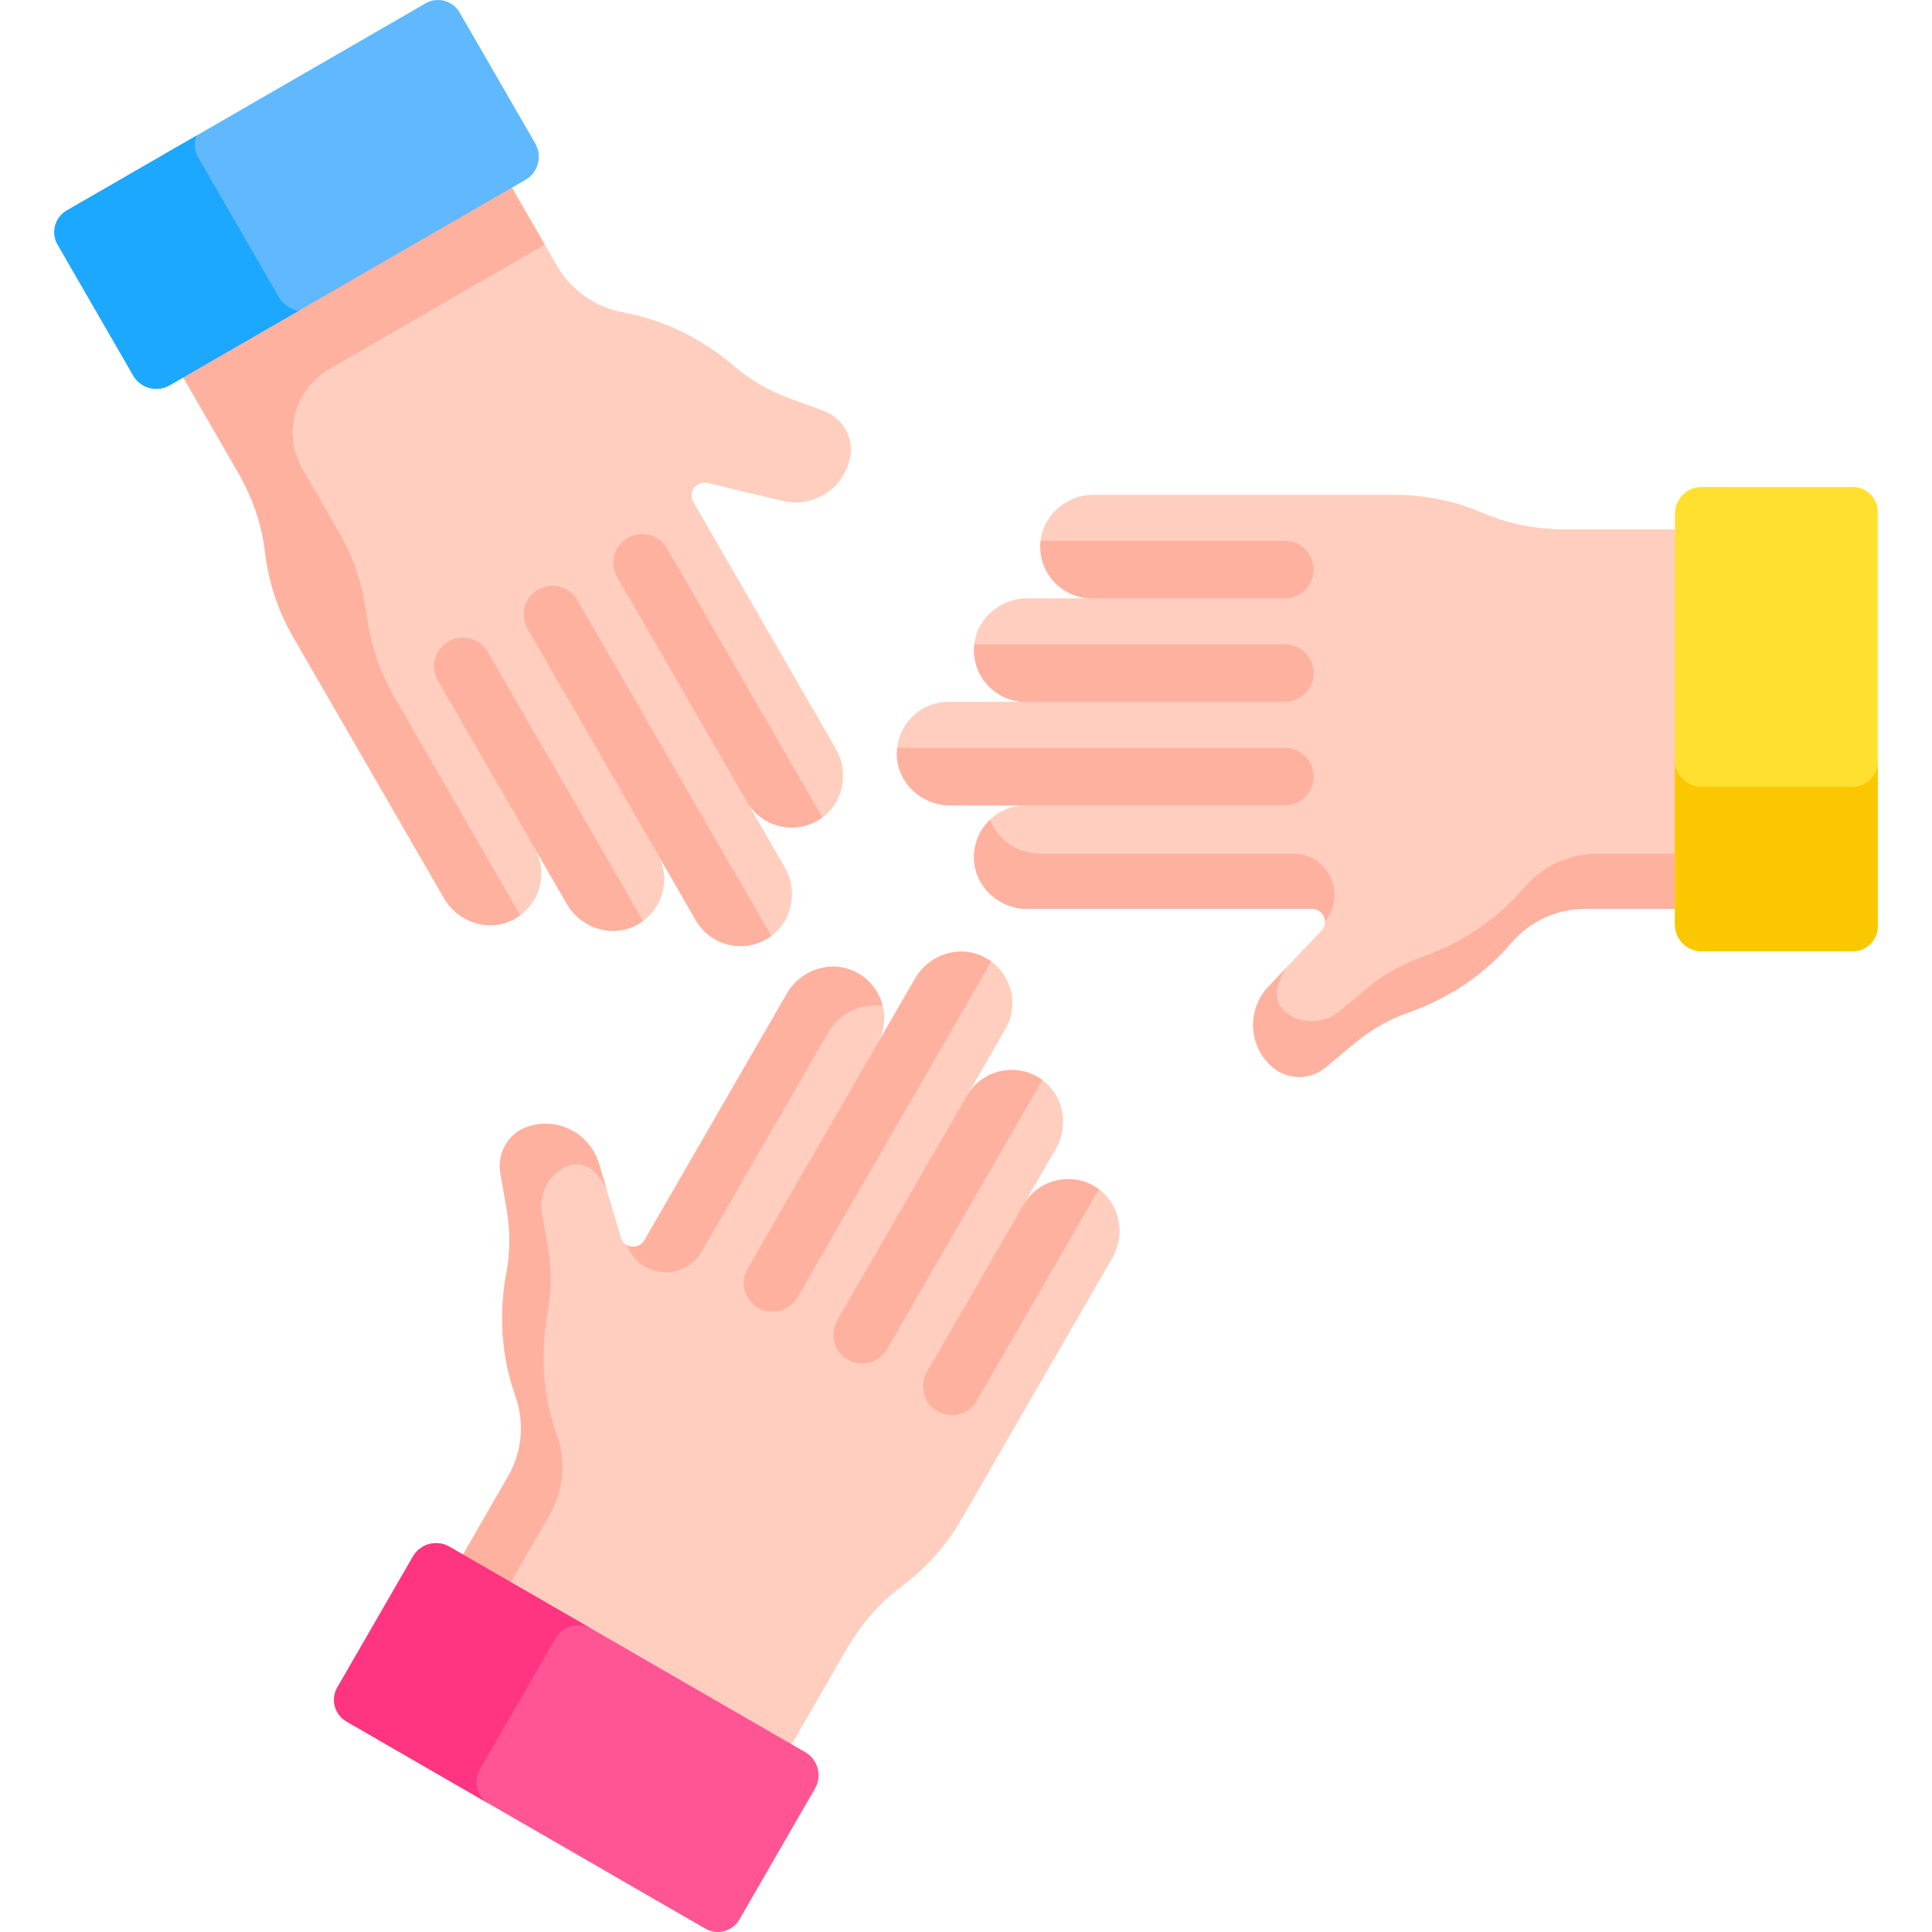
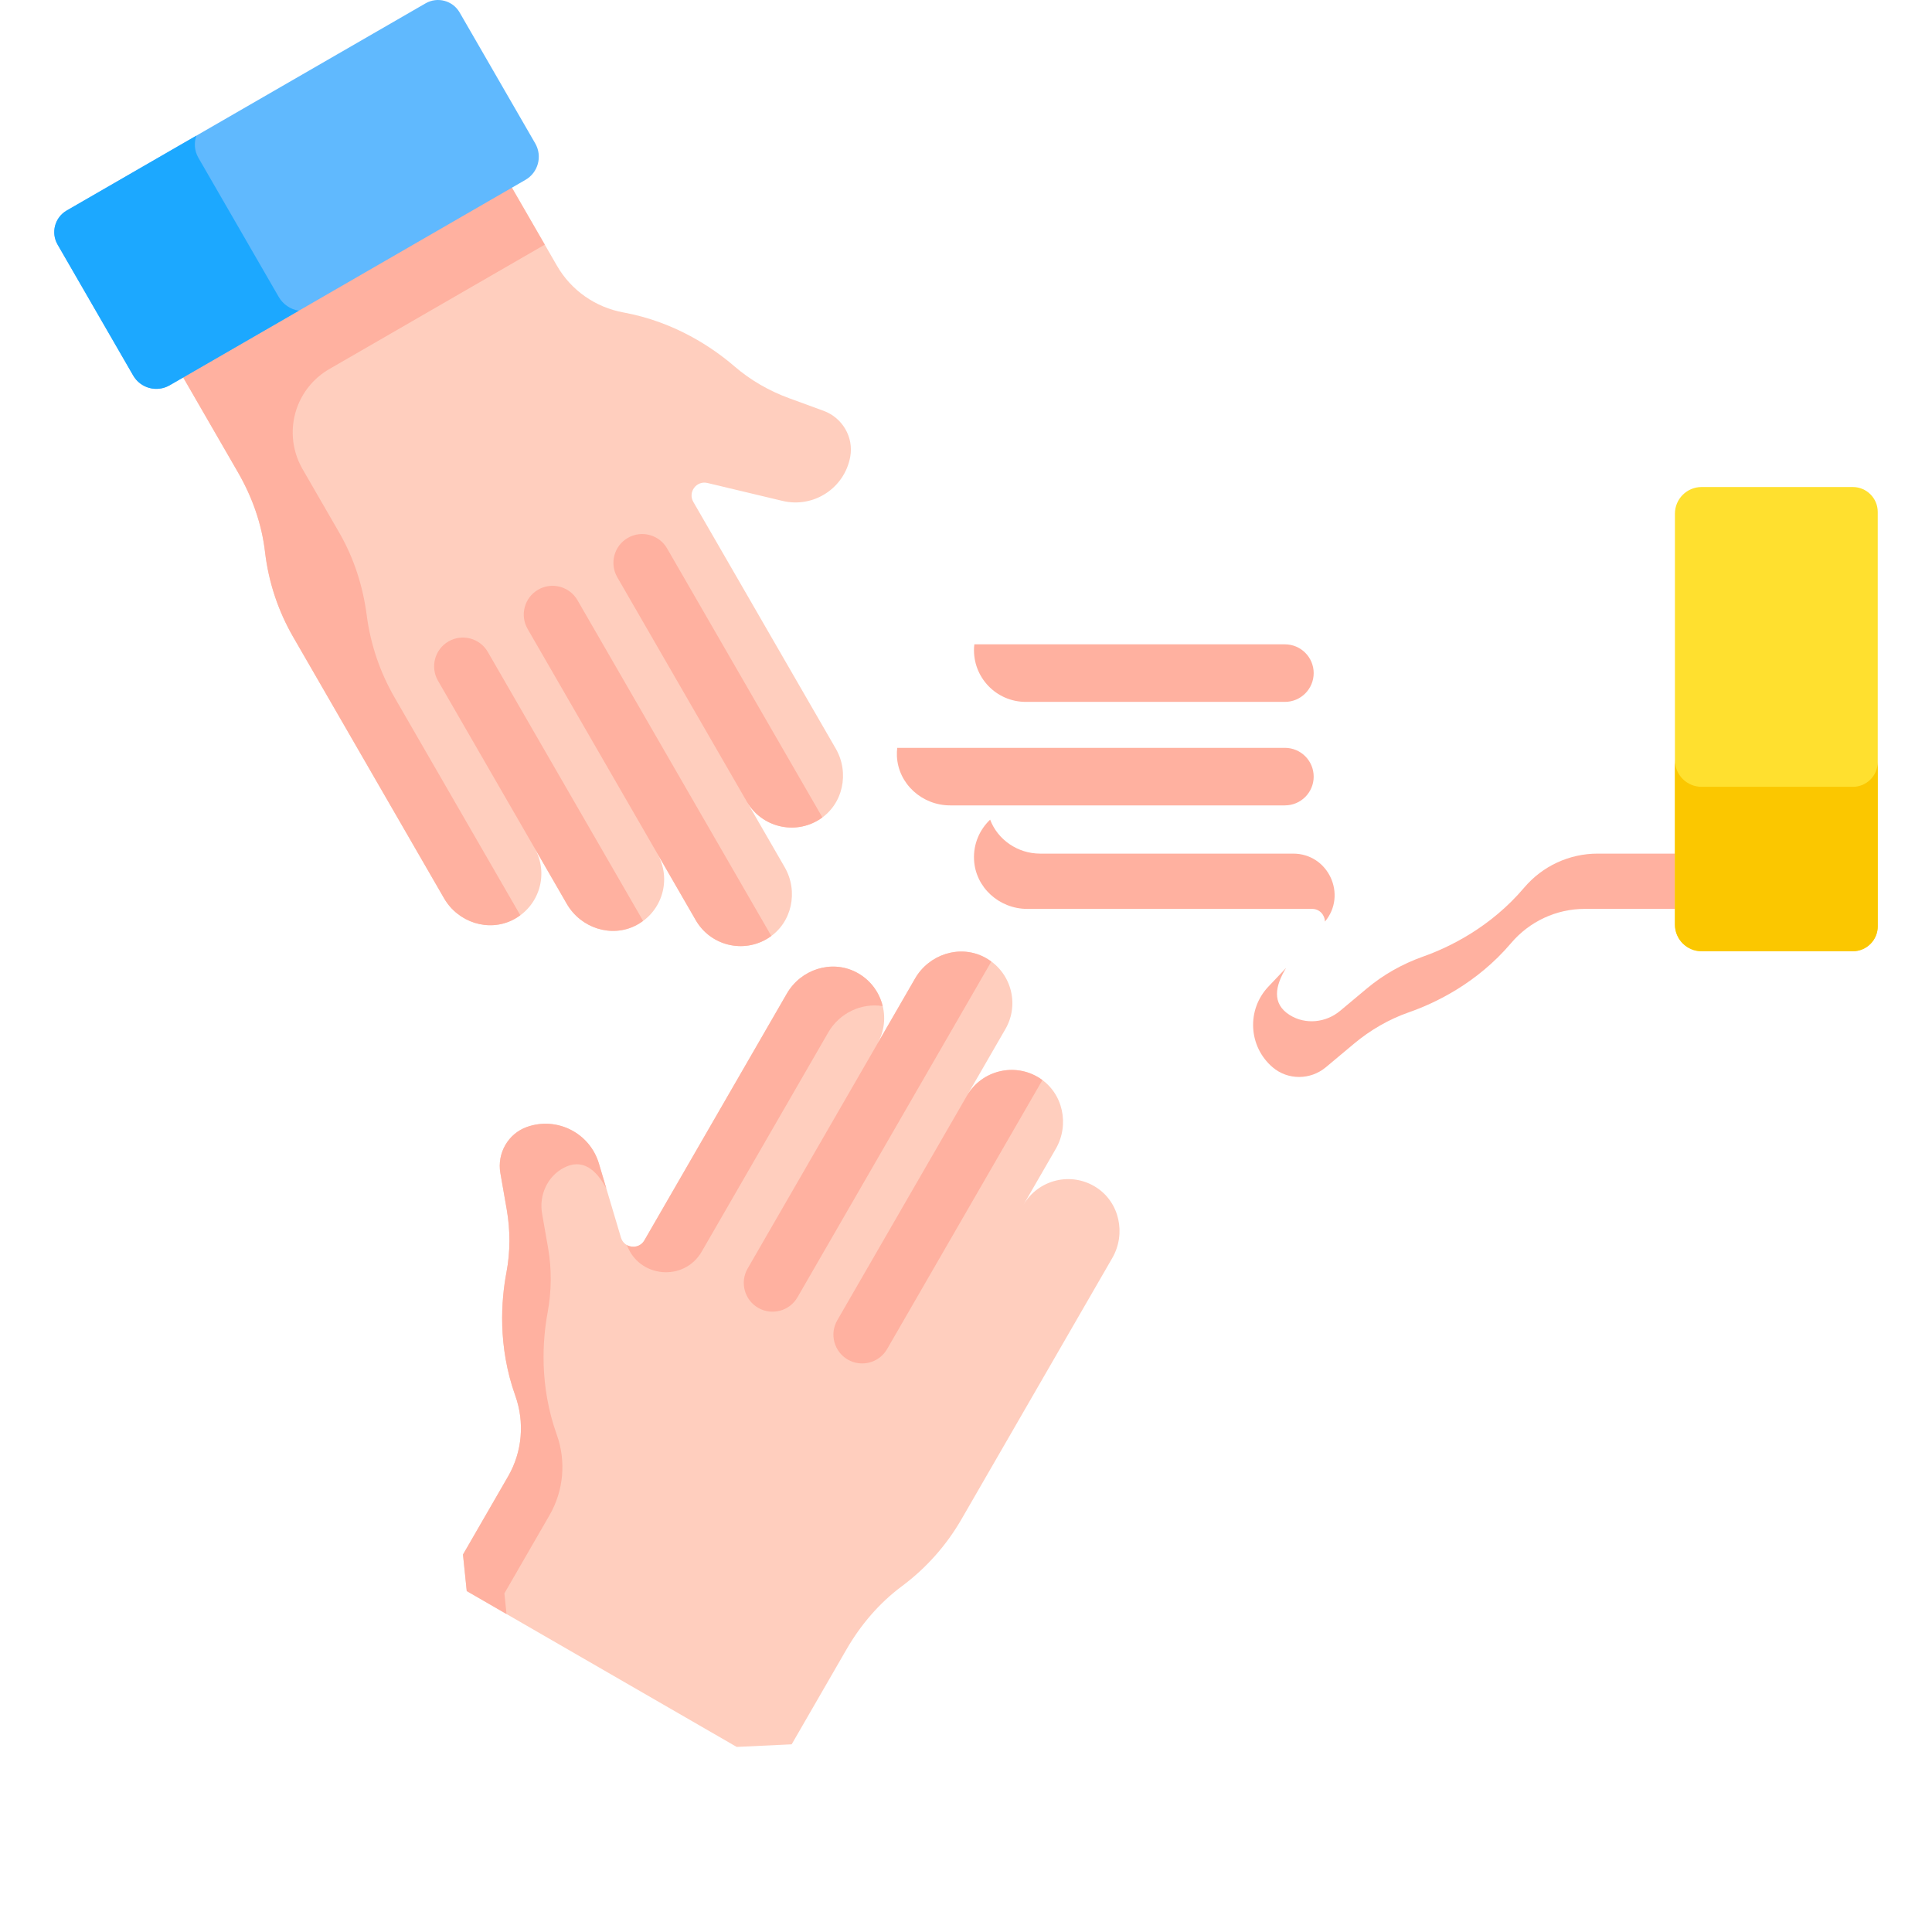
<svg xmlns="http://www.w3.org/2000/svg" id="Capa_1" height="512" viewBox="0 0 512 512" width="512">
  <g>
    <g>
      <path d="m207.951 229.816-10.026-17.365c3.897 6.75 12.666 8.935 19.302 4.675 6.215-3.989 7.953-12.33 4.261-18.726l-37.751-65.387c-1.495-2.589.832-5.71 3.741-5.017l19.909 4.75c8.222 1.962 16.397-3.372 17.929-11.665.967-5.231-2.067-10.385-7.062-12.213l-9.134-3.341c-5.285-1.933-10.21-4.759-14.474-8.433-5.613-4.837-15.704-11.786-29.439-14.294-7.389-1.349-13.829-5.839-17.585-12.343l-11.962-20.719-8.608-6.426-72.377 41.787-6.123 14.931 14.515 25.141c3.748 6.491 6.3 13.642 7.167 21.087.925 7.947 3.467 15.619 7.465 22.545l39.978 69.244c3.693 6.396 11.785 9.061 18.348 5.673 7.007-3.617 9.5-12.304 5.602-19.054l8.592 14.881c3.693 6.396 11.785 9.062 18.347 5.674 7.007-3.617 9.5-12.304 5.603-19.054l10.22 17.701c3.897 6.75 12.667 8.935 19.302 4.675 6.215-3.99 7.952-12.331 4.26-18.727z" fill="#ffcebe" />
      <g>
        <path d="m104.556 184.821c-3.864-6.693-6.367-14.083-7.366-21.745-1.004-7.702-3.382-15.16-7.266-21.887l-9.756-16.898c-3.002-5.199-3.426-11.495-1.148-17.05 1.628-3.971 4.528-7.289 8.244-9.434l57.109-32.972-8.716-15.096-8.608-6.426-72.374 41.786-6.123 14.931 14.515 25.141c3.748 6.491 6.3 13.642 7.167 21.087.925 7.947 3.467 15.619 7.465 22.545l39.978 69.244c3.693 6.396 11.785 9.061 18.348 5.673.665-.343 1.276-.746 1.859-1.175z" fill="#ffb1a0" />
      </g>
      <g fill="#ffb1a0">
        <path d="m166.372 142.55c-3.647 2.106-4.897 6.769-2.791 10.416l34.345 59.487c3.898 6.749 12.666 8.932 19.301 4.673.249-.16.478-.337.712-.51l-41.151-71.275c-2.105-3.647-6.769-4.897-10.416-2.791z" />
        <path d="m168.566 245.22c.666-.344 1.277-.746 1.859-1.175l-41.15-71.273c-2.106-3.647-6.769-4.897-10.416-2.791s-4.897 6.769-2.791 10.416l25.558 44.269 8.592 14.881c3.693 6.396 11.786 9.061 18.348 5.673z" />
        <path d="m139.825 166.681 44.566 77.19c3.899 6.747 12.665 8.93 19.3 4.671.249-.16.478-.337.712-.51l-51.37-88.976c-2.106-3.647-6.769-4.897-10.416-2.791-3.648 2.106-4.897 6.769-2.792 10.416z" />
      </g>
    </g>
    <g>
-       <path d="m275.698 144.194c-.371 7.876 5.905 14.379 13.7 14.379h-17.183c-7.385 0-13.74 5.676-14.087 13.052-.371 7.877 5.905 14.379 13.7 14.379h-20.439c-7.795 0-14.071 6.502-13.7 14.378.348 7.377 6.702 13.053 14.088 13.053h20.052c-7.795 0-14.071 6.502-13.7 14.379.347 7.377 6.702 13.053 14.087 13.053h75.503c2.99 0 4.529 3.576 2.474 5.748l-14.068 14.867c-5.81 6.14-5.278 15.886 1.137 21.36 4.047 3.453 10.027 3.402 14.108-.01l7.46-6.24c4.317-3.61 9.227-6.463 14.54-8.318 6.995-2.442 18.059-7.707 27.098-18.349 4.862-5.724 11.971-9.057 19.482-9.057h23.925l7.881-5.702v-82.606l-7.881-12.275h-29.031c-7.496 0-14.964-1.365-21.845-4.336-7.345-3.172-15.26-4.808-23.257-4.808h-79.956c-7.387 0-13.741 5.676-14.088 13.053z" fill="#ffcebe" />
      <g fill="#ffb1a0">
        <g>
          <path d="m447.298 226.217h-23.925c-7.489 0-14.599 3.297-19.441 9.01-8.915 10.519-19.813 15.796-26.832 18.288-5.408 1.92-10.445 4.745-14.847 8.426l-7.108 5.945c-3.765 3.149-9.177 3.72-13.339 1.12-4.858-3.034-3.858-7.785-.973-12.503l-4.71 4.977c-5.81 6.14-5.278 15.886 1.137 21.36 4.047 3.453 10.027 3.402 14.108-.01l7.46-6.24c4.317-3.61 9.227-6.463 14.54-8.318 6.995-2.442 18.059-7.707 27.098-18.349 4.862-5.724 11.971-9.057 19.482-9.057h23.925l7.881-5.702v-12.171z" />
          <path d="m342.687 226.217h-67.047c-5.959 0-11.242-3.698-13.245-9-2.779 2.639-4.464 6.419-4.267 10.597.347 7.377 6.702 13.053 14.087 13.053h75.503c2.02 0 3.373 1.634 3.407 3.363 5.916-7.038.968-18.013-8.438-18.013z" />
        </g>
        <g>
-           <path d="m275.698 144.194c-.371 7.874 5.901 14.374 13.693 14.379h51.123c4.211 0 7.625-3.414 7.625-7.625s-3.414-7.625-7.625-7.625h-64.73c-.033.289-.073.576-.086.871z" />
          <path d="m348.139 205.811c0-4.211-3.414-7.625-7.625-7.625h-102.738c-.08.719-.123 1.449-.088 2.197.348 7.376 6.701 13.051 14.085 13.053h88.741c4.211 0 7.625-3.414 7.625-7.625z" />
          <path d="m348.139 178.38c0-4.211-3.414-7.625-7.625-7.625h-82.301c-.033.289-.072.576-.086.871-.371 7.876 5.904 14.378 13.698 14.379h68.689c4.211 0 7.625-3.414 7.625-7.625z" />
        </g>
      </g>
    </g>
    <path d="m450.946 252.089h40.063c3.652 0 6.612-2.96 6.612-6.612v-109.8c0-3.652-2.96-6.612-6.612-6.612h-40.063c-3.907 0-7.074 3.167-7.074 7.073v108.878c.001 3.906 3.168 7.073 7.074 7.073z" fill="#ffe02f" />
    <path d="m491.009 208.518h-40.063c-3.906 0-7.073-3.167-7.073-7.074v43.571c0 3.907 3.167 7.074 7.073 7.074h40.063c3.652 0 6.612-2.96 6.612-6.612v-43.571c0 3.651-2.96 6.612-6.612 6.612z" fill="#fbc700" />
    <g>
      <path d="m290.503 314.662c-6.636-4.259-15.405-2.075-19.302 4.675l8.592-14.881c3.693-6.396 1.955-14.737-4.26-18.726-6.636-4.259-15.405-2.076-19.303 4.675l10.22-17.701c3.897-6.751 1.405-15.437-5.602-19.054-6.563-3.388-14.655-.722-18.348 5.674l-10.026 17.365c3.898-6.751 1.405-15.437-5.602-19.054-6.563-3.388-14.655-.722-18.348 5.674l-37.751 65.387c-1.495 2.589-5.362 2.134-6.215-.731l-5.841-19.617c-2.412-8.101-11.118-12.514-19.067-9.695-5.013 1.778-7.96 6.983-7.045 12.223l1.674 9.581c.968 5.544.984 11.222-.066 16.751-1.382 7.279-2.355 19.493 2.341 32.642 2.526 7.073 1.858 14.896-1.897 21.4l-11.962 20.719.998 9.677 71.537 41.302 14.571-.688 14.515-25.141c3.748-6.491 8.664-12.277 14.678-16.75 6.42-4.775 11.794-10.812 15.792-17.737l39.978-69.244c3.693-6.395 1.955-14.736-4.261-18.726z" fill="#ffcebe" />
      <g fill="#ffb1a0">
        <g>
          <path d="m133.669 422.261 11.962-20.719c3.744-6.485 4.445-14.292 1.918-21.341-4.652-12.981-3.774-25.057-2.422-32.381 1.041-5.643 1.114-11.418.126-17.071l-1.595-9.128c-.845-4.835 1.366-9.808 5.699-12.113 5.057-2.69 8.671.551 11.314 5.408l-1.955-6.567c-2.412-8.101-11.118-12.514-19.067-9.695-5.013 1.778-7.96 6.983-7.045 12.223l1.674 9.581c.968 5.544.984 11.222-.066 16.751-1.382 7.279-2.355 19.493 2.341 32.642 2.526 7.073 1.858 14.896-1.897 21.4l-11.962 20.719.998 9.677 10.541 6.086z" />
          <path d="m185.975 331.665 33.523-58.064c2.98-5.161 8.823-7.887 14.417-6.971-.896-3.726-3.327-7.076-7.044-8.994-6.563-3.388-14.655-.722-18.348 5.674l-37.751 65.387c-1.01 1.75-3.102 2.105-4.616 1.269 3.137 8.643 15.116 9.845 19.819 1.699z" />
        </g>
        <g>
-           <path d="m290.503 314.662c-6.634-4.258-15.399-2.076-19.299 4.669l-25.562 44.274c-2.106 3.647-.856 8.31 2.791 10.416s8.31.856 10.416-2.791l32.365-56.058c-.233-.173-.462-.35-.711-.51z" />
          <path d="m200.921 346.59c3.647 2.106 8.31.856 10.416-2.791l51.369-88.974c-.582-.429-1.193-.831-1.859-1.175-6.562-3.387-14.653-.723-18.347 5.672l-44.37 76.852c-2.105 3.647-.856 8.31 2.791 10.416z" />
          <path d="m224.677 360.306c3.647 2.106 8.31.856 10.416-2.791l41.15-71.275c-.234-.173-.463-.35-.711-.51-6.635-4.259-15.403-2.076-19.302 4.673l-34.344 59.486c-2.105 3.647-.856 8.311 2.791 10.417z" />
        </g>
      </g>
    </g>
-     <path d="m109.44 412.485-20.032 34.695c-1.826 3.163-.742 7.207 2.42 9.032l95.09 54.9c3.163 1.826 7.207.742 9.032-2.42l20.031-34.695c1.953-3.383.794-7.709-2.589-9.663l-94.291-54.439c-3.382-1.952-7.708-.793-9.661 2.59z" fill="#ff5595" />
-     <path d="m127.142 468.966 20.031-34.695c1.953-3.383 6.279-4.542 9.663-2.589l-37.733-21.785c-3.383-1.953-7.709-.794-9.663 2.589l-20.032 34.694c-1.826 3.163-.742 7.206 2.42 9.032l37.734 21.786c-3.162-1.826-4.246-5.869-2.42-9.032z" fill="#ff3581" />
    <path d="m141.839 38.003-20.031-34.696c-1.826-3.163-5.87-4.246-9.032-2.42l-95.09 54.9c-3.163 1.826-4.246 5.87-2.42 9.032l20.031 34.695c1.953 3.383 6.279 4.542 9.663 2.589l94.291-54.439c3.383-1.952 4.542-6.278 2.588-9.661z" fill="#60b9fe" />
    <path d="m73.863 78.682-21.287-36.87c-1.07-1.853-1.195-3.99-.533-5.861l-34.357 19.836c-3.163 1.826-4.246 5.87-2.421 9.033l20.032 34.695c1.953 3.383 6.279 4.542 9.662 2.589l34.226-19.76c-2.156-.347-4.145-1.623-5.322-3.662z" fill="#1ca8ff" />
  </g>
</svg>